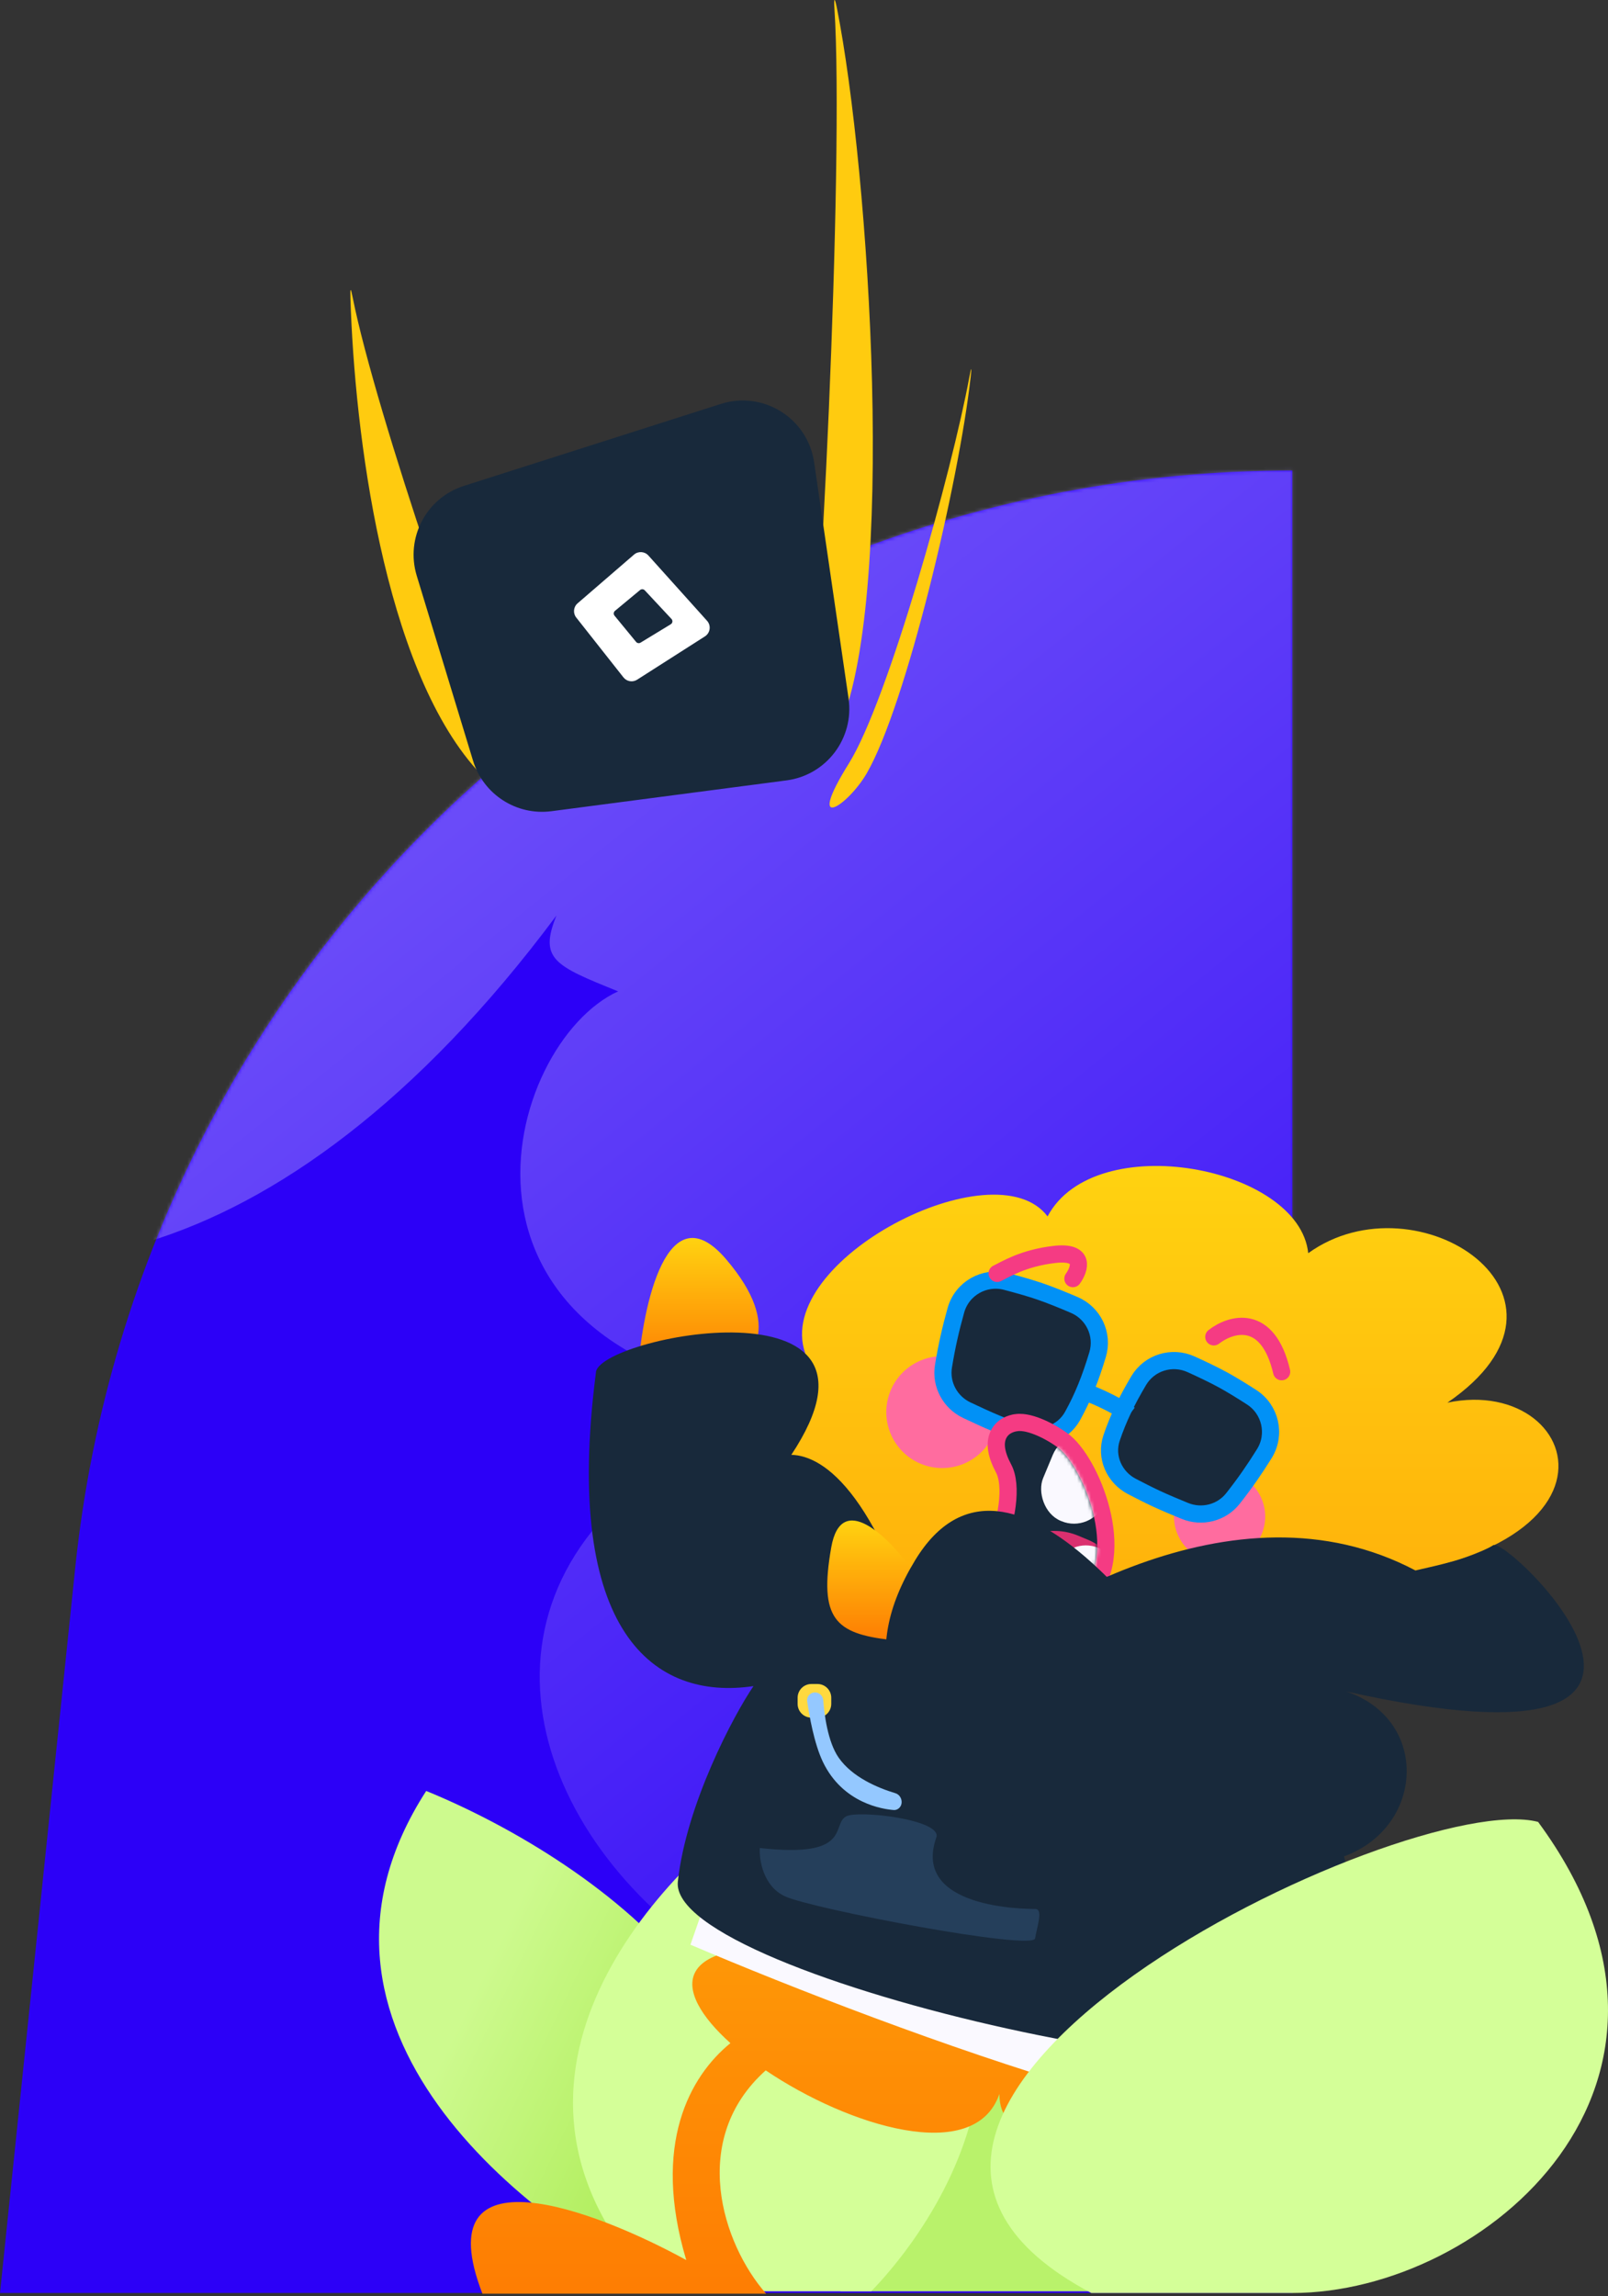
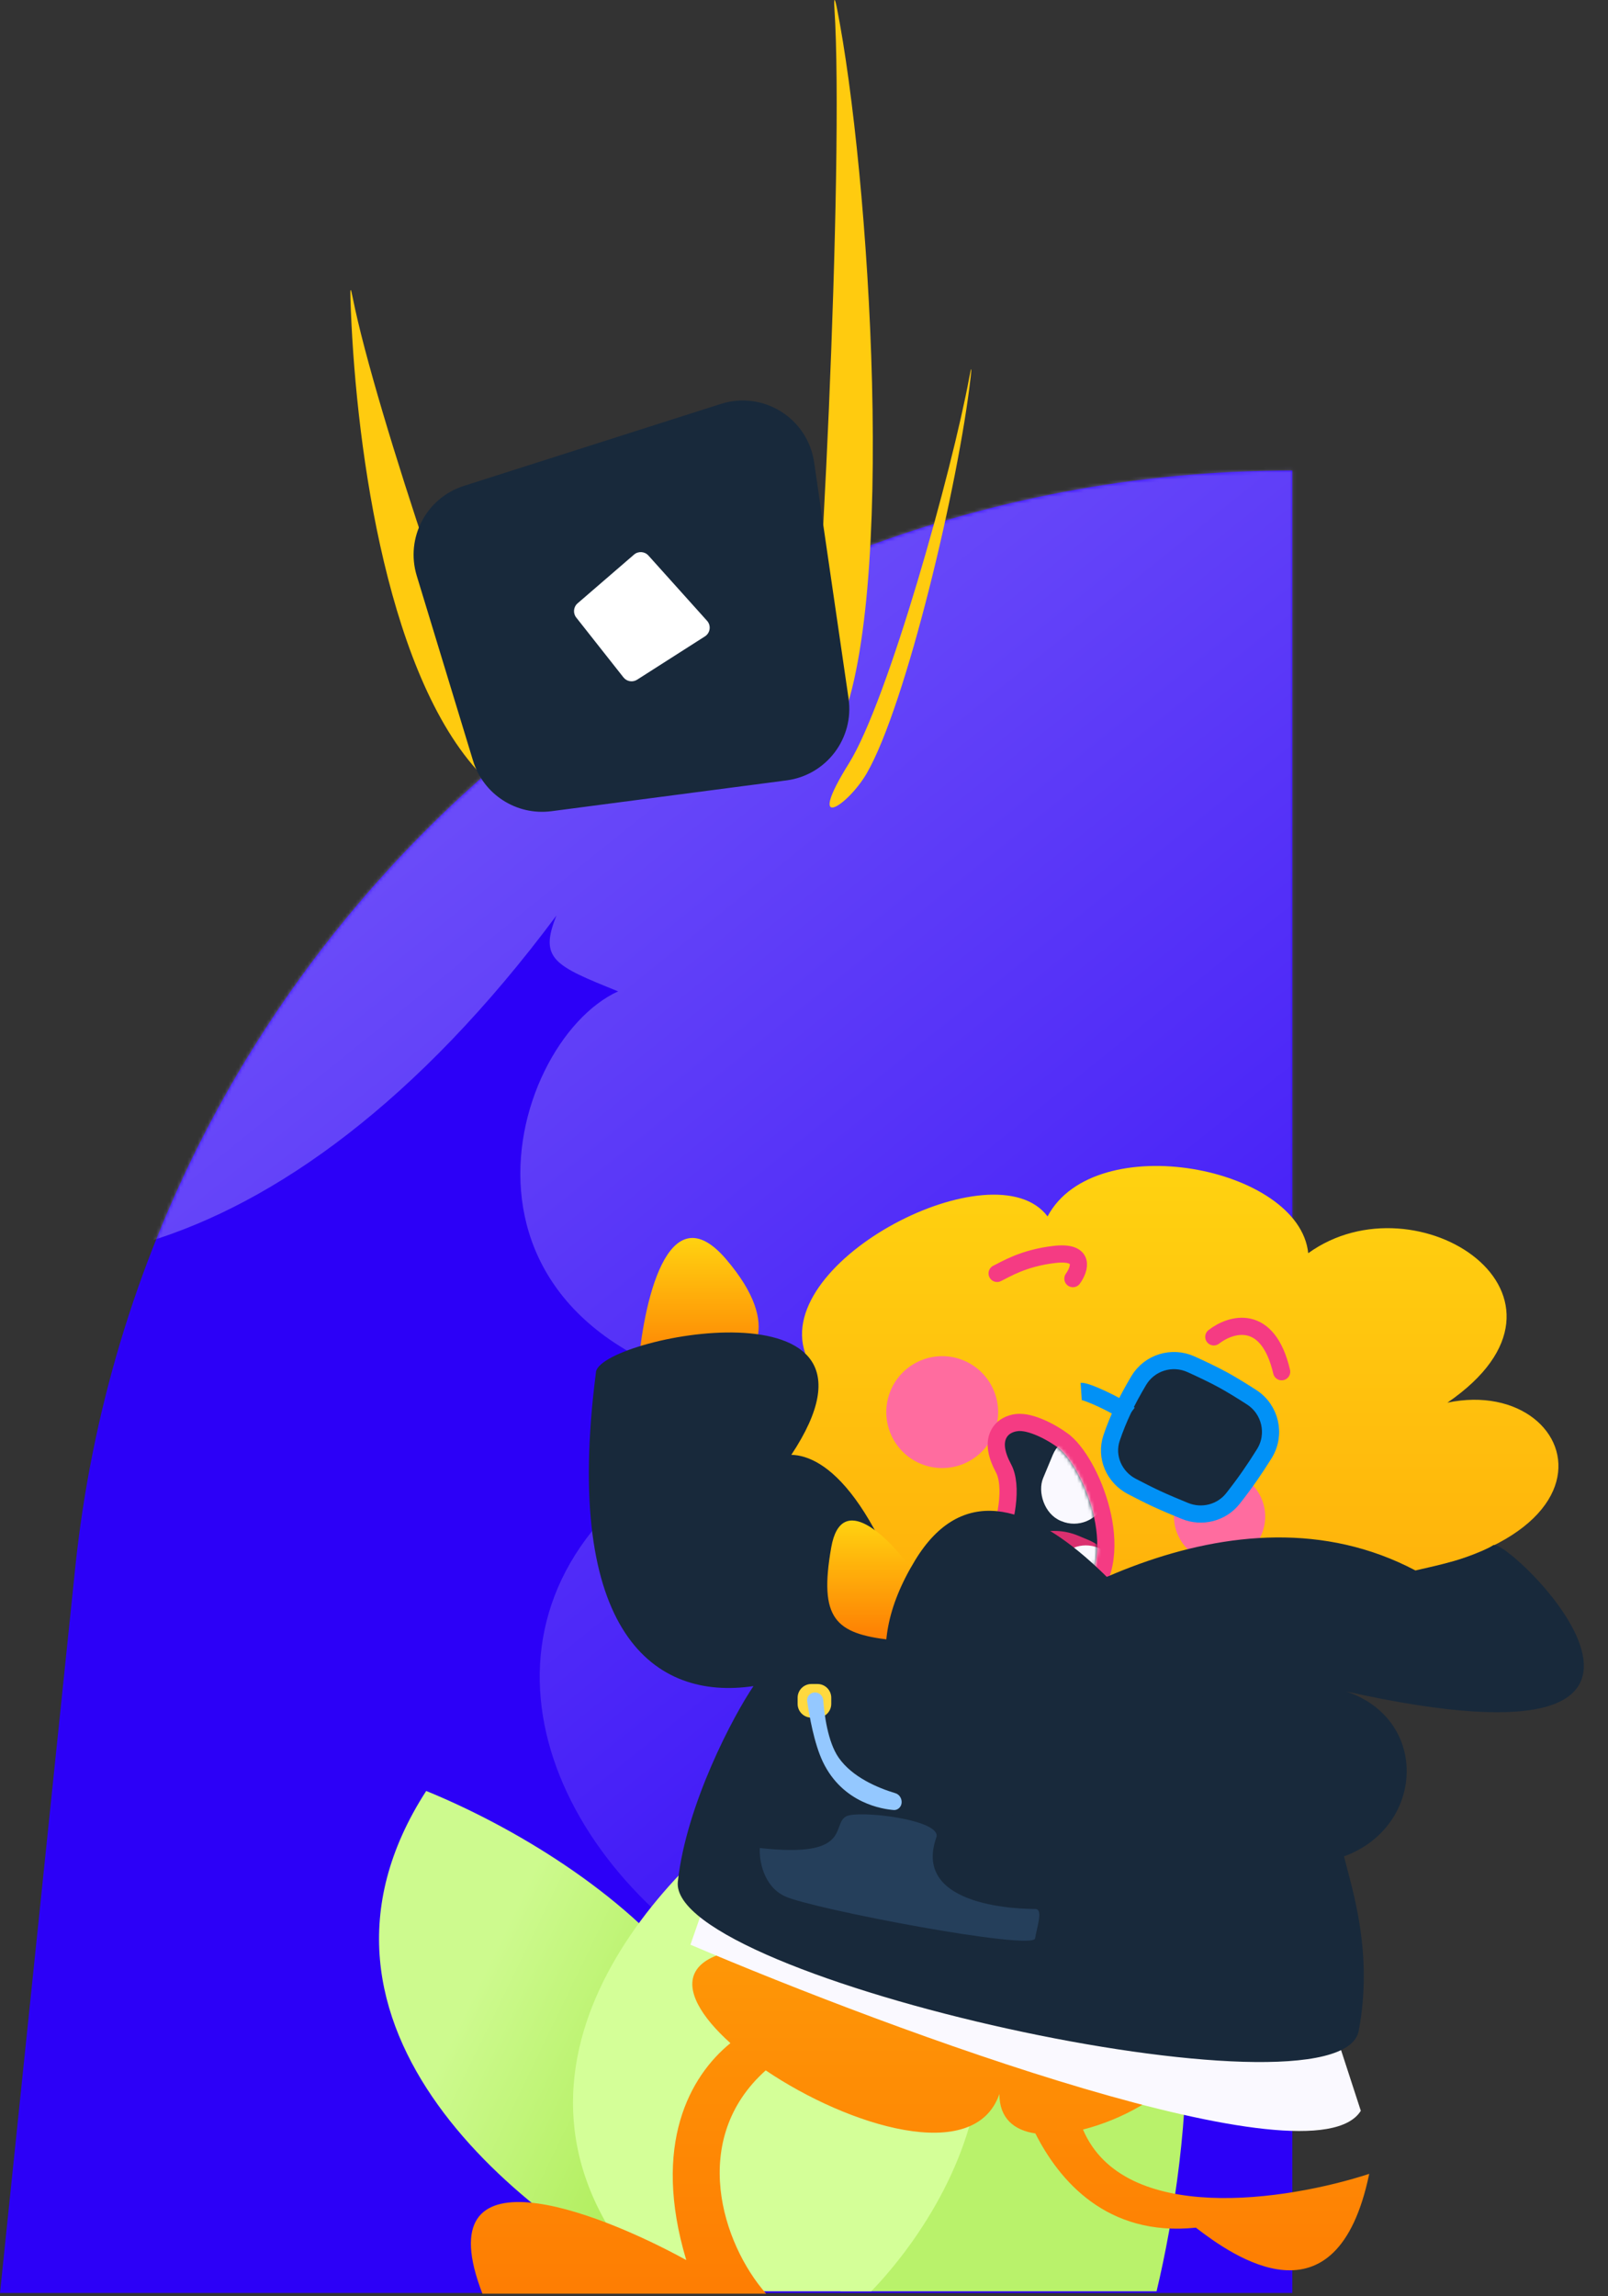
<svg xmlns="http://www.w3.org/2000/svg" width="468" height="668" viewBox="0 0 468 668" fill="none">
  <rect x="0" y="0" width="468" height="668" fill="#333333" stroke="none" />
  <path d="M21.874 456.27C40.708 274.777 193.662 136.875 376.129 136.875V667.056H0L21.874 456.27Z" fill="#2C00F7" />
  <mask id="mask0_1138_6052" style="mask-type:alpha" maskUnits="userSpaceOnUse" x="0" y="136" width="377" height="532">
    <path d="M21.874 456.27C40.708 274.777 193.662 136.875 376.129 136.875V667.056H0L21.874 456.27Z" fill="#2C00F7" />
  </mask>
  <g mask="url(#mask0_1138_6052)">
    <path opacity="0.5" d="M128.583 -242.344C36.806 -289.166 15.182 -355.058 15.842 -382.151C42.419 -531.973 121.105 -839.587 223.226 -871.469C325.348 -903.352 345.954 -775.166 343.492 -707.088C436.36 -697.502 489.546 -636.333 504.53 -606.946C501.705 -635.829 543.363 -632.45 549.355 -610.139C480.392 -906.21 879.289 -812.861 701.901 -613.209C762.326 -674.879 793.369 -632.266 808.061 -606.586C707.196 -815.596 1038.28 -820.236 1017.92 -560.699C1028.87 -700.248 1153.71 -660.505 1166.67 -609.511C1161.59 -659.636 1198.91 -664.14 1211.13 -647.277C1136.07 -895.712 1543.63 -925.51 1487.03 -700.57L938.72 654.627C924.944 672.735 899.686 622.687 888.78 595.399C907.096 680.316 848.2 685.731 816.463 677.824C891.995 756.828 784.689 799.53 732.599 755.579C724.178 776.393 686.844 761.286 691.221 748.255C569.073 850.889 397.901 636.307 514.714 536.898C487.408 559.22 469.718 545.156 464.286 535.333C431.418 643.138 356.671 595.405 390.865 554.068C238.765 680.914 49.308 468.354 232.345 407.849C120.659 394.957 146.977 303.34 179.896 288.4C161.422 280.925 156.803 279.056 161.949 266.337C0.194 483.468 -177.836 302.444 -32.356 155.426C-113.781 69.734 -31.47 60.247 19.864 66.215C-110.884 -82.221 9.44 -243.45 94.489 -171.364C93.453 -198.693 113.565 -229.582 128.583 -242.344Z" fill="url(#paint0_linear_1138_6052)" />
  </g>
  <path d="M196.067 667.056C153.553 647.05 79.627 589.83 124.042 521.006C173.059 541.013 256.088 598.233 196.067 667.056Z" fill="url(#paint1_linear_1138_6052)" />
  <path d="M336.615 666.556H244.584C250.252 625.375 272.093 542.814 314.107 542.013C356.122 541.213 346.619 624.708 336.615 666.556Z" fill="#B9F26B" />
  <path d="M224.077 523.007C318.509 564.221 283.097 635.879 253.587 666.556H191.566C134.346 607.336 189.398 546.182 224.077 523.007Z" fill="#D4FF98" />
  <path d="M304.892 353.864C318.623 328.008 378.154 339.311 380.752 364.569C412.374 341.731 466.306 377.148 421.264 408.047C462.764 399.378 480.622 460.534 372.215 460.535L328.79 548.607L328.787 584.08C363.831 591.956 338.023 613.776 315.199 619.503C327.077 647.372 374.399 640.245 398.503 632.397C389.032 678.019 358.656 656.206 348.055 648.051C322.069 650.766 308.202 634.216 301.335 620.637C295.154 619.721 290.867 616.271 290.867 609.156C283.727 629.97 246.955 618.545 222.858 602.294C200.477 622.299 210.136 652.665 222.972 667.259H140.405C123.769 624.201 173.024 642.794 199.731 657.473C189.624 623.784 200.828 603.935 212.585 594.368C195.444 578.996 193.947 563.21 238.88 566.955L240.717 451.972C202.94 424.849 210.029 385.071 234.363 393.682C224.9 366.658 289.545 333.45 304.892 353.864Z" fill="url(#paint2_linear_1138_6052)" />
  <circle cx="354.951" cy="441.171" r="13.275" transform="rotate(22.611 354.951 441.171)" fill="#FF6C9F" />
  <circle cx="274.226" cy="410.801" r="16.274" transform="rotate(22.611 274.226 410.801)" fill="#FF6C9F" />
  <path d="M353.272 388.907C358.165 385.086 368.965 381.765 373.016 399.047" stroke="#F53B83" stroke-width="5" stroke-linecap="round" />
-   <path d="M302.573 375.65C305.692 376.714 309.439 378.244 312.658 379.623C318.259 382.022 321.217 388.226 319.446 394.092C317.333 401.092 315.215 406.389 312.173 411.908C309.334 417.06 303.169 419.056 297.813 417.117C295.182 416.165 292.264 415.071 289.892 414.085C287.269 412.994 284.087 411.525 281.352 410.225C276.539 407.938 273.727 402.766 274.592 397.451C275.544 391.597 276.674 386.645 278.207 381.174C279.979 374.85 286.474 371.147 292.816 372.801C296.05 373.645 299.651 374.653 302.573 375.65Z" fill="#18293B" stroke="#0191F6" stroke-width="5" />
  <path d="M346.65 396.884C341.099 394.37 334.522 396.379 331.398 401.654C327.848 407.648 325.47 412.588 323.532 418.288C321.636 423.863 324.334 429.76 329.384 432.397C331.76 433.638 334.401 434.979 336.624 436.012C339.091 437.159 342.176 438.453 344.877 439.551C349.814 441.557 355.529 440.137 358.861 435.903C362.348 431.472 365.115 427.477 367.971 422.891C371.445 417.315 369.785 410.02 364.276 406.466C361.584 404.729 358.564 402.855 355.978 401.44C353.208 399.926 349.72 398.274 346.65 396.884Z" fill="#18293B" stroke="#0191F6" stroke-width="5" />
  <path d="M302.944 415.377C305.352 416.43 307.838 417.908 309.801 419.424L309.844 419.457L309.885 419.492C312.17 421.419 314.442 424.628 316.353 428.332C318.288 432.082 319.956 436.539 320.934 441.125C322.844 450.081 322.286 460.585 314.323 466.462C311.762 468.351 308.554 468.529 305.642 467.956C302.7 467.377 299.708 465.976 297.147 464.197C294.593 462.422 292.295 460.151 290.868 457.685C289.473 455.275 288.708 452.274 290.048 449.434C291.33 446.349 292.594 442.063 293.13 437.828C293.68 433.486 293.405 429.657 292.083 427.18C289.968 423.219 289.381 419.951 290.56 417.417C291.754 414.848 294.257 414.075 295.754 413.868L295.755 413.867C295.759 413.866 295.764 413.866 295.768 413.865C295.774 413.864 295.779 413.863 295.785 413.863L295.785 413.863C296.949 413.698 298.188 413.857 299.324 414.128C300.501 414.409 301.736 414.85 302.944 415.377Z" fill="#18293B" stroke="#F53B83" stroke-width="5" />
  <path d="M314.67 404.762C316.205 404.656 325.051 408.676 328.737 411.49" stroke="#0191F6" stroke-width="5" />
  <path d="M312.263 371.965C314.274 369.181 316.015 363.877 306.883 364.931C297.752 365.985 292.597 369.309 290.205 370.448" stroke="#F53B83" stroke-width="5" stroke-linecap="round" />
  <mask id="mask1_1138_6052" style="mask-type:alpha" maskUnits="userSpaceOnUse" x="291" y="416" width="29" height="50">
    <path d="M294.288 426.002C290.276 418.489 293.793 416.653 296.117 416.341C299.039 415.912 304.675 418.625 308.272 421.403C315.986 427.908 326.278 454.531 312.837 464.449C305.708 469.709 288.761 457.714 292.344 450.428C295.07 443.883 297.678 432.352 294.288 426.002Z" fill="#18293B" />
  </mask>
  <g mask="url(#mask1_1138_6052)">
    <path d="M291.495 454.028C296.114 446.422 305.595 443.33 313.81 446.751L316.564 447.898C325.744 451.721 330.087 462.263 326.263 471.443L322.898 479.523C319.261 488.254 309.489 492.684 300.526 489.664L296.383 488.268C285.452 484.585 280.755 471.719 286.741 461.859L291.495 454.028Z" fill="#DA306F" />
    <rect x="310.063" y="414.469" width="19.244" height="26.334" rx="9.5" transform="rotate(22.611 310.063 414.469)" fill="#FAF9FF" />
    <rect x="310.923" y="446.647" width="19.244" height="26.334" rx="9.5" transform="rotate(22.611 310.923 446.647)" fill="#FAF9FF" />
    <rect x="295.81" y="451.323" width="19.244" height="26.334" rx="9.5" transform="rotate(22.611 295.81 451.323)" fill="#FAF9FF" />
  </g>
  <path d="M200.953 565.732L205.846 551.665L387.494 587.75L396.056 614.05C382.356 636.068 260.279 591.012 200.953 565.732Z" fill="#FAF9FF" />
  <path d="M211.35 366.347C194.225 346.286 187.09 379.598 185.663 398.762H211.35C218.486 396.316 228.475 386.408 211.35 366.347Z" fill="url(#paint3_linear_1138_6052)" />
  <path d="M219.3 490.503C190.558 494.784 163.644 475.213 173.432 399.373C173.432 388.976 265.173 370.629 230.31 423.227C239.892 423.43 256.607 434.724 271.286 490.503C297.381 468.485 359.115 428.976 411.958 456.865C418.074 455.438 429.083 453.195 434.588 449.526C438.71 446.778 513.224 519.068 391.796 492.059C416.139 500.242 414.616 531.474 391.161 540.044C393.61 549.83 399.726 568.178 395.443 590.807C390.141 618.82 194.223 575.517 197.281 547.383C199.727 524.876 213.591 498.862 219.3 490.503Z" fill="#18293B" />
  <path d="M241.931 450.137C244.867 433.502 258.648 447.283 265.172 456.254C268.434 463.797 271.778 478.516 259.056 477.048C243.154 475.213 238.261 470.932 241.931 450.137Z" fill="url(#paint4_linear_1138_6052)" />
  <path d="M232.145 493.894C232.145 491.684 233.937 489.892 236.147 489.892H237.93C240.139 489.892 241.931 491.684 241.931 493.894V495.677C241.931 497.887 240.139 499.678 237.93 499.678H236.147C233.937 499.678 232.145 497.887 232.145 495.677V493.894Z" fill="#FFD93F" />
  <path d="M234.928 494.916C234.729 493.541 235.803 492.338 237.193 492.338C238.465 492.338 239.51 493.352 239.604 494.62C239.895 498.566 240.869 506.683 244.071 511.298C248.045 517.027 255.522 520.133 260.578 521.657C262.498 522.236 263.1 524.931 261.495 526.134C261.102 526.429 260.631 526.589 260.141 526.554C257.067 526.332 245.302 524.687 239.483 512.522C236.955 507.235 235.526 499.05 234.928 494.916Z" fill="#94C8FF" />
  <path d="M228.475 551.665C222.114 548.729 220.932 541.064 221.136 537.598C248.046 540.656 241.931 530.87 246.212 528.424C249.637 526.467 274.346 529.341 272.512 534.54C265.172 555.335 298.811 555.335 301.257 555.335C303.704 555.335 301.869 560.228 301.257 563.897C300.646 567.567 236.426 555.335 228.475 551.665Z" fill="#253F5B" />
  <path d="M266.395 453.808C293.306 409.772 342.846 477.864 364.252 517.415C362.621 533.113 354.1 561.329 333.06 548.607C306.761 532.705 232.756 508.852 266.395 453.808Z" fill="#18293B" />
  <path d="M138.716 223.923C111.608 193.562 103.208 125.965 101.991 86.746C101.894 83.632 102.06 83.568 102.665 86.624C109.218 119.768 140.095 209.559 147.119 220.574C153.614 230.759 144.957 227.566 139.449 224.509C139.172 224.355 138.928 224.16 138.716 223.923Z" fill="#FFCB0F" />
  <path d="M243.648 213.162C261.363 175.394 253.035 49.925 243.567 2.276C242.961 -0.776 242.638 -0.763 242.846 2.342C245.774 46.246 238.379 199.363 234.631 212.348C231.274 223.976 238.694 218.425 243.122 213.913C243.343 213.687 243.514 213.448 243.648 213.162Z" fill="#FFCB0F" />
  <path d="M252.262 224.958C263.697 205.201 279.05 140.47 282.505 109.709C282.852 106.616 282.699 106.573 282.135 109.633C277.079 137.052 258.477 203.798 247.068 222.08C234.119 242.831 246.827 234.348 252.262 224.958Z" fill="#FFCB0F" />
  <path d="M121.289 167.487C117.941 156.491 124.052 144.846 135.004 141.354L209.781 117.51C222.138 113.57 235.078 121.658 236.95 134.492L246.966 203.164C248.658 214.763 240.53 225.503 228.908 227.025L160.493 235.988C150.312 237.322 140.659 231.101 137.668 221.278L121.289 167.487Z" fill="#18293B" />
  <path d="M168.104 175.515L184.526 161.343C185.763 160.275 187.627 160.394 188.719 161.609L205.782 180.596C207.021 181.974 206.727 184.134 205.165 185.131L185.426 197.732C184.127 198.562 182.411 198.272 181.456 197.062L167.709 179.646C166.714 178.385 166.888 176.564 168.104 175.515Z" fill="white" />
-   <path d="M178.987 177.7L186.289 171.646C186.697 171.308 187.297 171.346 187.659 171.733L195.435 180.064C195.868 180.528 195.766 181.272 195.224 181.601L186.422 186.956C185.997 187.215 185.446 187.122 185.13 186.737L178.853 179.106C178.503 178.68 178.563 178.052 178.987 177.7Z" fill="#18293B" />
-   <path d="M447.653 530.01C503.672 606.036 432.148 667.055 376.129 667.055H317.609C215.574 613.037 409.64 520.006 447.653 530.01Z" fill="#D4FF98" />
  <defs>
    <linearGradient id="paint0_linear_1138_6052" x1="-62.521" y1="-10.675" x2="419.644" y2="588.029" gradientUnits="userSpaceOnUse">
      <stop stop-color="white" />
      <stop offset="1" stop-color="#2C00F7" />
    </linearGradient>
    <linearGradient id="paint1_linear_1138_6052" x1="147.05" y1="560.52" x2="236.581" y2="604.035" gradientUnits="userSpaceOnUse">
      <stop stop-color="#CDFA8E" />
      <stop offset="1" stop-color="#A3E845" />
    </linearGradient>
    <linearGradient id="paint2_linear_1138_6052" x1="269.681" y1="316.617" x2="269.725" y2="807.307" gradientUnits="userSpaceOnUse">
      <stop stop-color="#FFD811" />
      <stop offset="0.803" stop-color="#FE7201" />
      <stop offset="0.986" stop-color="#FF6887" />
    </linearGradient>
    <linearGradient id="paint3_linear_1138_6052" x1="200.388" y1="357.48" x2="200.394" y2="415.251" gradientUnits="userSpaceOnUse">
      <stop stop-color="#FFD811" />
      <stop offset="0.803" stop-color="#FE7201" />
      <stop offset="0.986" stop-color="#FF6887" />
    </linearGradient>
    <linearGradient id="paint4_linear_1138_6052" x1="252.247" y1="439.938" x2="252.253" y2="492.013" gradientUnits="userSpaceOnUse">
      <stop stop-color="#FFD811" />
      <stop offset="0.803" stop-color="#FE7201" />
      <stop offset="0.986" stop-color="#FF6887" />
    </linearGradient>
  </defs>
</svg>